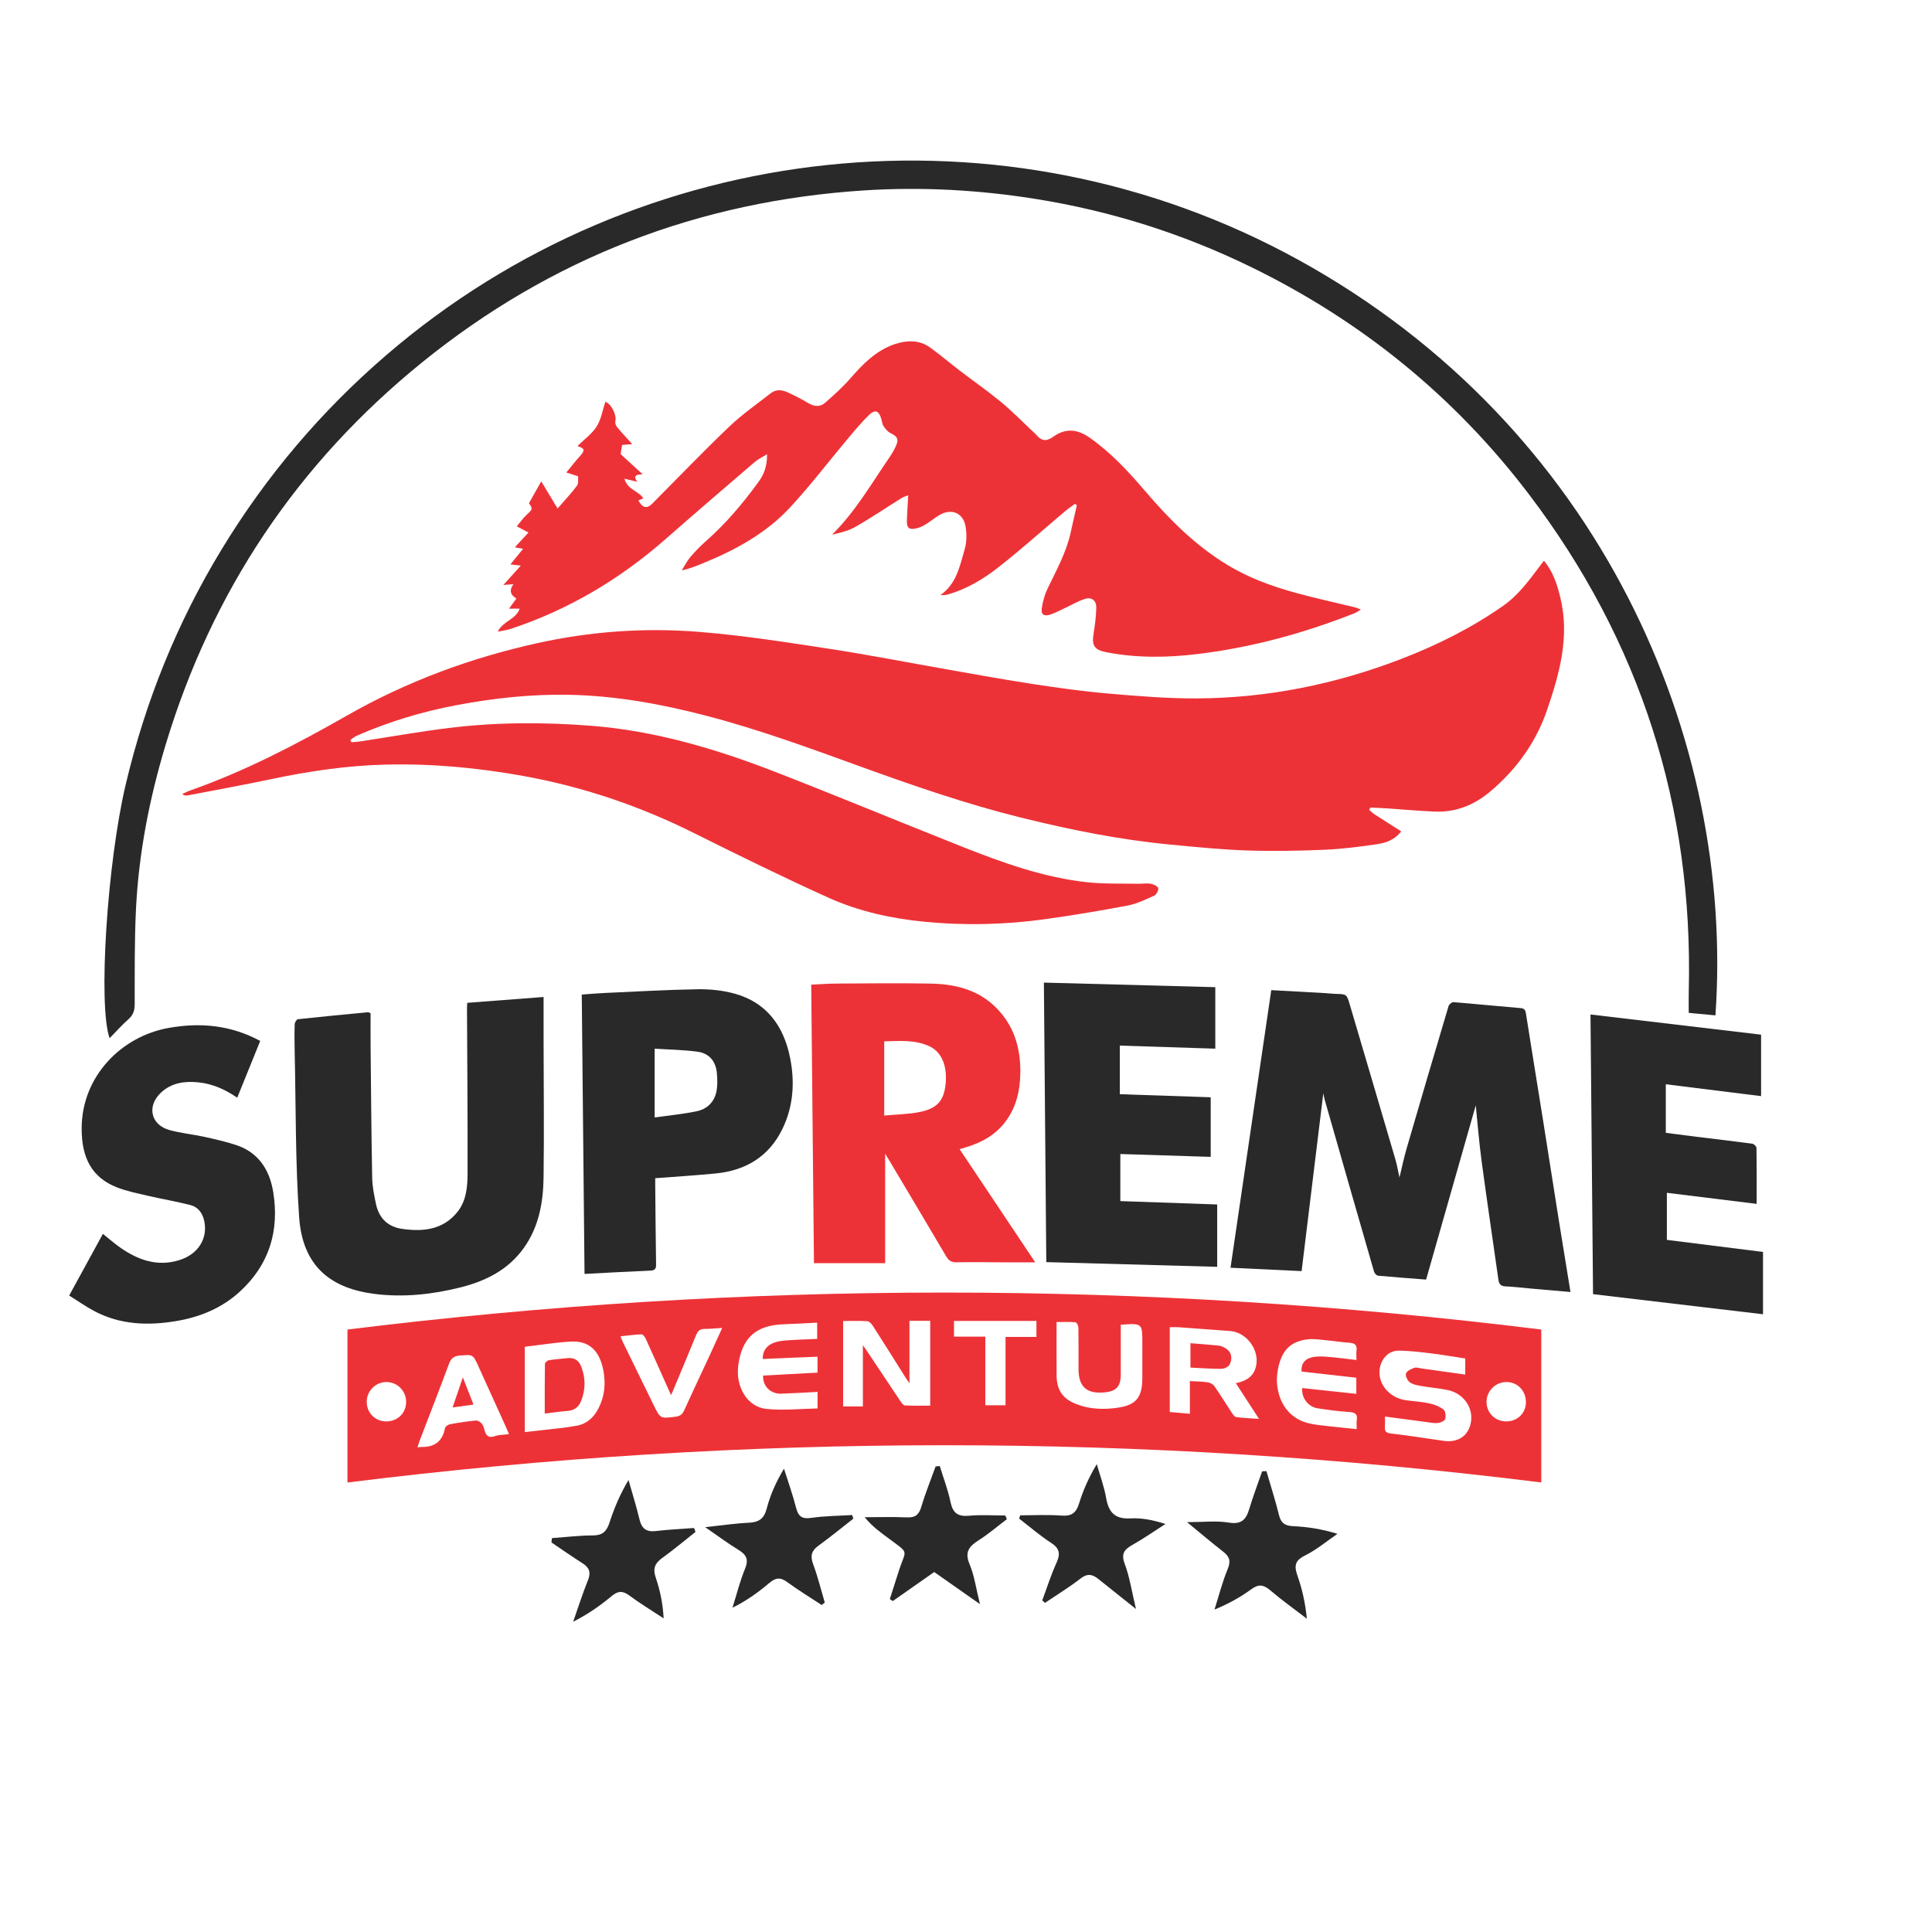
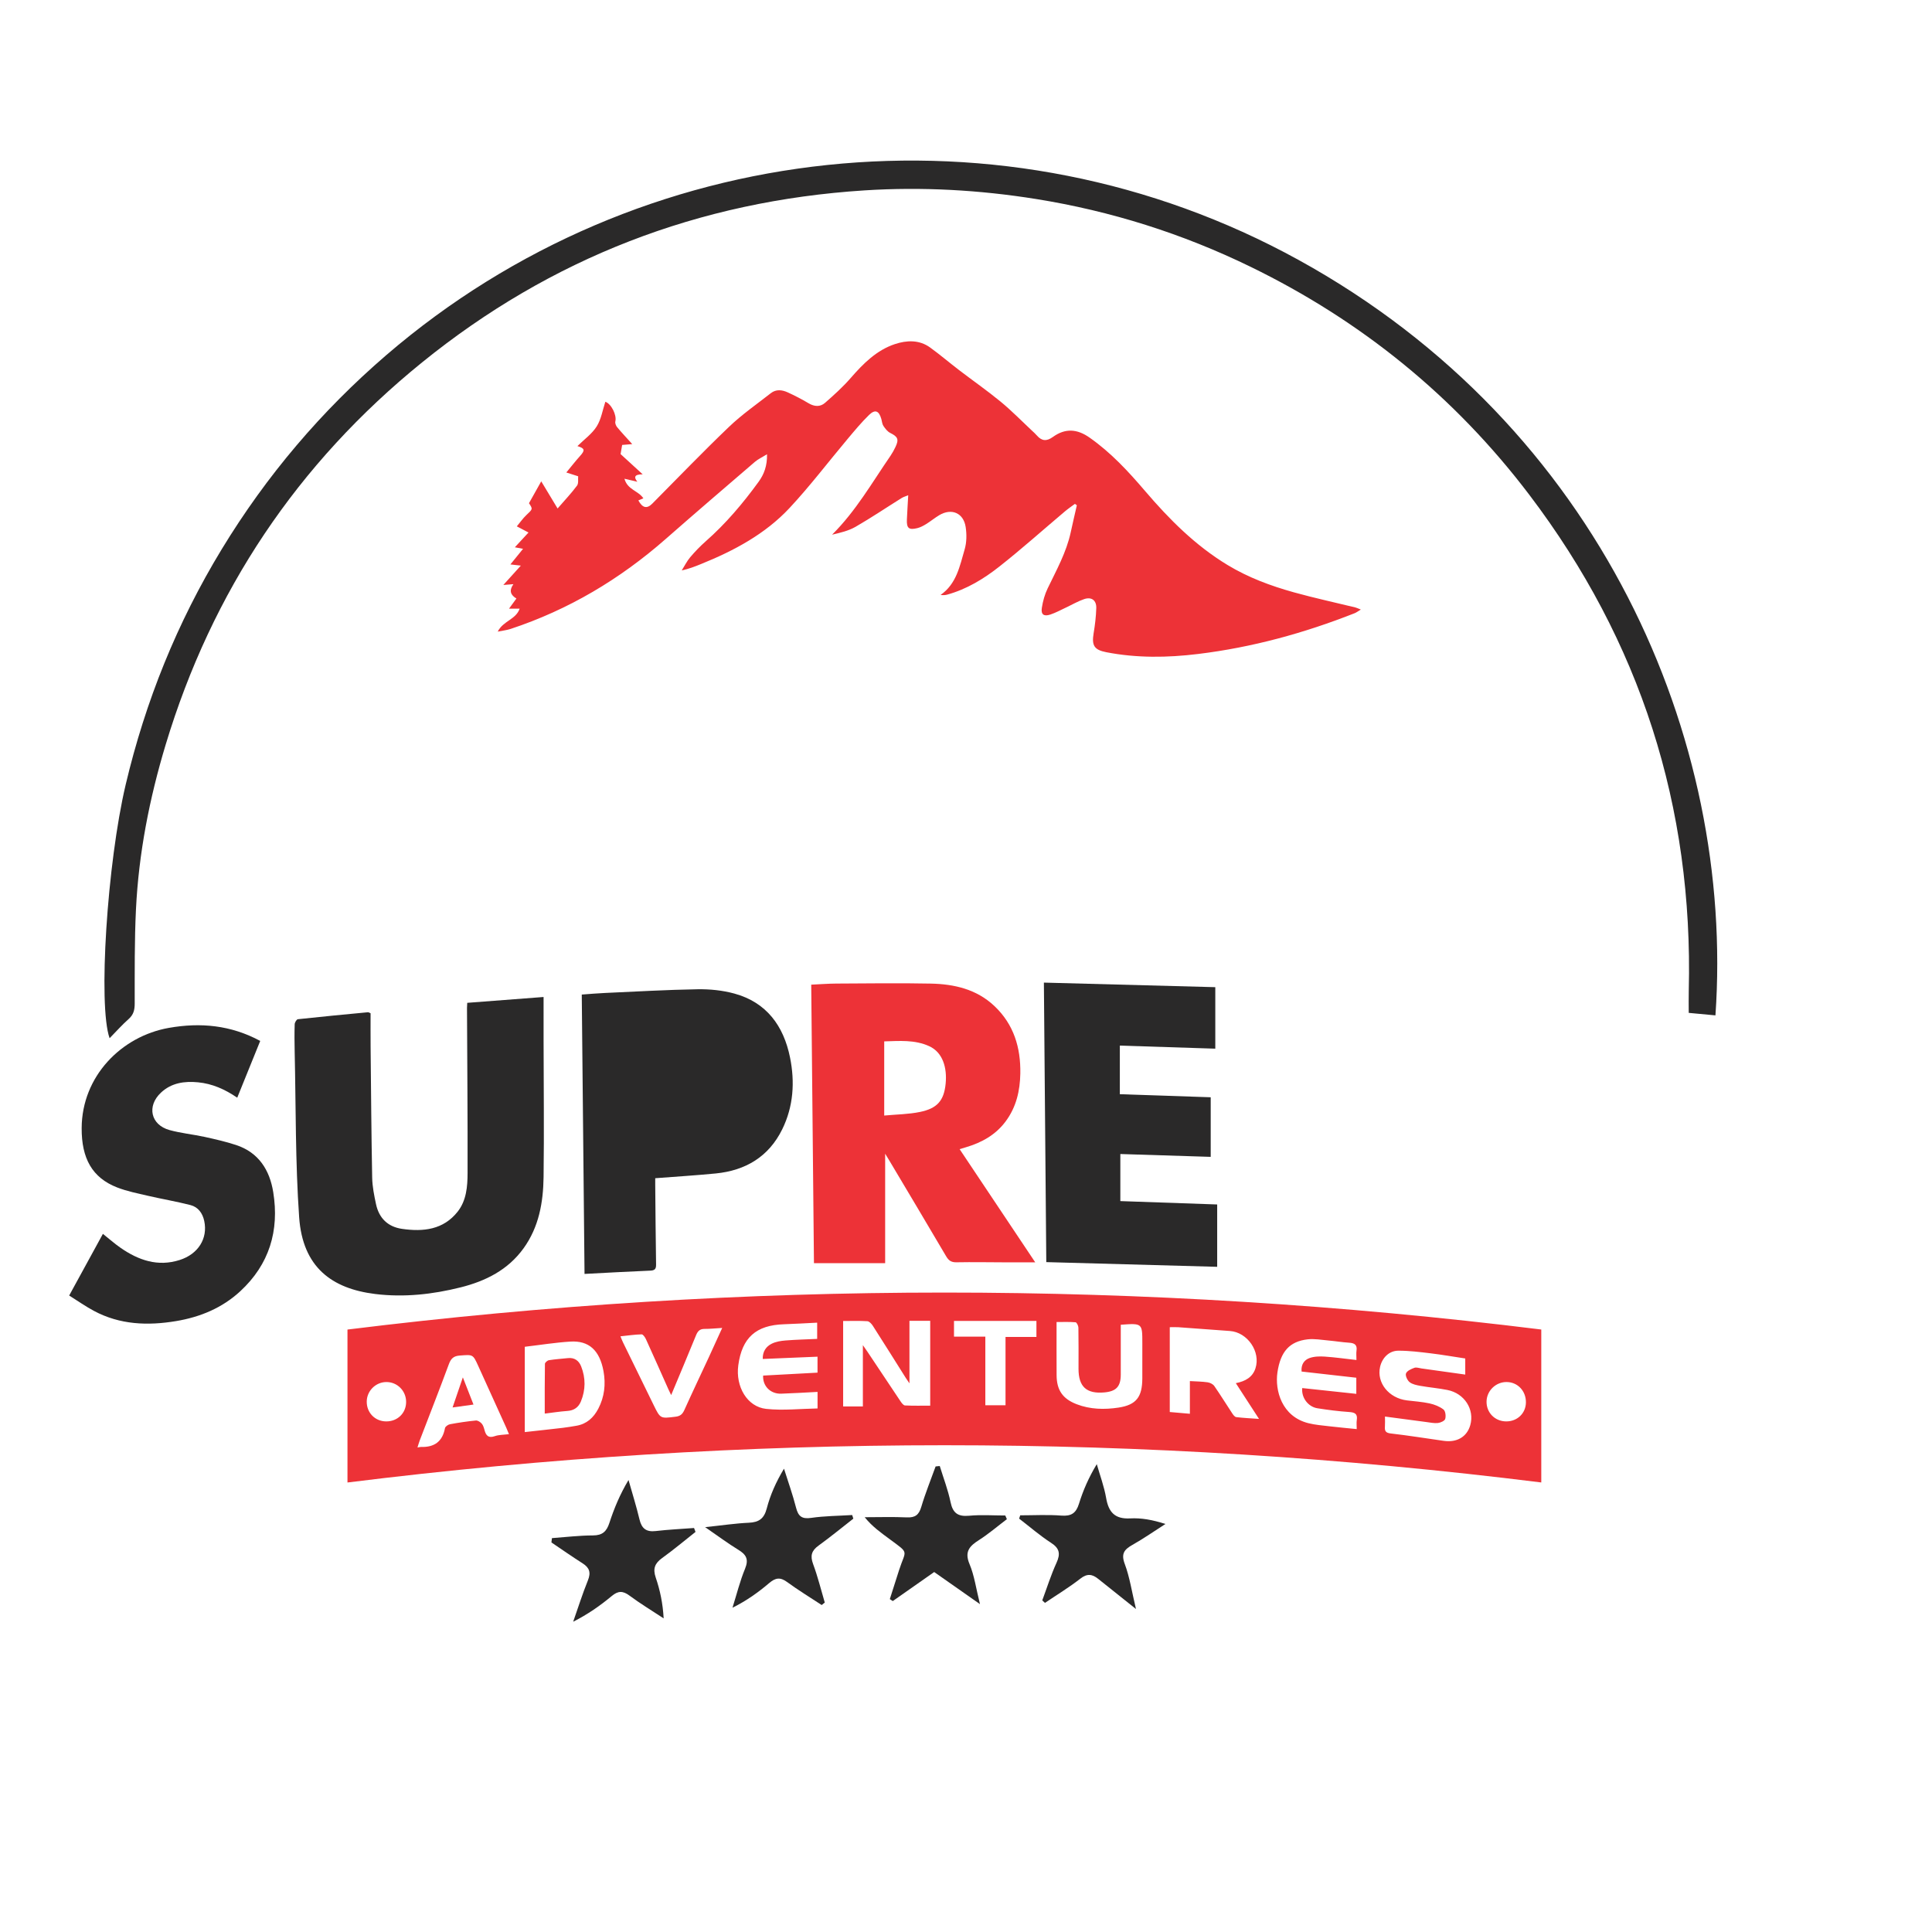
<svg xmlns="http://www.w3.org/2000/svg" xml:space="preserve" width="3.937in" height="3.937in" version="1.1" style="shape-rendering:geometricPrecision; text-rendering:geometricPrecision; image-rendering:optimizeQuality; fill-rule:evenodd; clip-rule:evenodd" viewBox="0 0 3937.01 3937.01">
  <defs>
    <style type="text/css">
   
    .fil0 {fill:#ED3237;fill-rule:nonzero}
    .fil1 {fill:#2A2929;fill-rule:nonzero}
   
  </style>
  </defs>
  <g id="Layer_x0020_1">
    <g id="_2717658427712">
      <path class="fil0" d="M1014.24 1287.13c10.78,-2.2 18.69,-3.02 26.07,-5.44 118.26,-39.06 222.94,-101.44 316.38,-183.49 60.15,-52.83 120.94,-104.92 181.69,-157.1 6.36,-5.45 14.36,-9.06 24.65,-15.41 0.48,23.76 -6.12,40.88 -17.14,56.06 -31.95,44.03 -66.94,85.38 -107.94,121.46 -11.3,9.98 -21.87,20.97 -31.59,32.45 -6.75,8.04 -11.49,17.77 -17.12,26.72 14.87,-3.19 27.22,-8.07 39.55,-13.09 67,-27.11 130.48,-60.91 180.15,-114.13 41.78,-44.79 78.99,-93.92 118.49,-140.9 13.98,-16.65 27.89,-33.44 43.4,-48.6 12.46,-12.12 20.33,-8.8 25.18,8.3 1.35,4.68 1.57,10.11 4.17,13.94 3.7,5.48 8.26,11.5 13.9,14.31 15.54,7.69 18.2,13.03 10.54,28.97 -2.86,6 -6.1,11.89 -9.83,17.39 -37.67,54.72 -70.73,112.94 -119.18,160.98 16.52,-3.89 33.43,-7.75 47.78,-16.01 31.96,-18.4 62.59,-39.08 93.92,-58.63 3.81,-2.39 8.37,-3.59 13.45,-5.69 -0.96,17.8 -2,33.56 -2.69,49.33 -0.79,17.88 3.86,21.95 21.41,17.63 6.33,-1.58 12.4,-4.91 18.01,-8.37 9.05,-5.62 17.33,-12.5 26.46,-17.96 25.08,-14.94 49.52,-4.69 53.89,24.15 2.26,14.83 2.1,31.4 -2.13,45.68 -9.93,33.64 -16.32,69.89 -49.01,92.7 5.37,0.78 9.57,0.43 13.52,-0.67 39.72,-10.97 74.53,-32.15 106.22,-57.15 45.75,-36.05 89.21,-74.98 133.76,-112.55 6.44,-5.43 13.47,-10.19 20.21,-15.22 1.32,0.95 2.66,1.89 3.96,2.85 -4.17,18.4 -8.52,36.76 -12.49,55.18 -8.88,40.95 -29.18,77.14 -47.07,114.39 -5.9,12.2 -9.61,25.84 -11.73,39.23 -2.22,13.72 3.91,18.34 17.32,13.88 10.89,-3.59 21.14,-9.28 31.59,-14.15 12.43,-5.81 24.45,-12.95 37.39,-17.33 14.94,-5.05 25.05,2.43 24.6,18.23 -0.5,17.26 -2.6,34.52 -5.43,51.57 -4.1,24.79 1.18,33.62 25.71,38.42 62.14,12.1 124.58,11.26 187.12,3.63 110.04,-13.4 216.04,-42.44 319.01,-83.06 3.71,-1.46 7.01,-4.05 12.73,-7.45 -5.67,-2.23 -8.35,-3.63 -11.16,-4.33 -41.77,-10.22 -83.84,-19.25 -125.24,-30.78 -47.13,-13.15 -92.8,-30.02 -135.17,-55.67 -65.69,-39.76 -118.74,-93.05 -168.14,-150.84 -34.09,-39.92 -69.59,-78.34 -113.15,-108.85 -25.83,-18.14 -49.9,-19.14 -74.76,-1.22 -12.46,8.98 -22.46,8.57 -32.43,-2.92 -3.18,-3.67 -6.84,-6.93 -10.42,-10.24 -21.08,-19.72 -41.28,-40.5 -63.56,-58.81 -27.44,-22.57 -56.7,-42.91 -84.96,-64.54 -19.77,-15.11 -38.7,-31.36 -58.85,-45.91 -22.13,-15.99 -47.81,-14.75 -71.55,-6.89 -37.36,12.41 -64.5,39.63 -89.98,68.91 -15.93,18.33 -34.14,34.79 -52.47,50.82 -9.83,8.61 -21.68,7.91 -33.53,0.86 -13.73,-8.16 -28.02,-15.56 -42.57,-22.21 -11.29,-5.16 -23.59,-6.75 -34.26,1.57 -28.7,22.47 -58.91,43.45 -85.16,68.54 -53.36,51.01 -104.58,104.33 -156.59,156.7 -10.78,10.86 -19.81,9.04 -28.33,-6.61 3.4,-1.39 6.7,-2.78 10.23,-4.26 -10.01,-15.47 -32.36,-17.19 -38.57,-39.91 9.73,2.27 17.02,4 26.31,6.13 -6.77,-8.33 -7.44,-15.19 10.85,-15.14 -18.02,-16.48 -32.43,-29.69 -45.03,-41.22 1.27,-7.51 2.21,-13.05 3.16,-18.61 6.16,-0.52 12.45,-1.06 20.59,-1.75 -11.53,-12.75 -21.54,-23.36 -30.81,-34.53 -2.47,-2.94 -4.48,-8.15 -3.64,-11.58 3.26,-13.15 -8.34,-35.97 -20.35,-40.16 -5.65,16.95 -8.43,35.74 -17.73,50.39 -9.6,15.21 -25.51,26.44 -39.19,39.96 15.22,4.52 15.79,8.54 5.69,19.79 -9.46,10.46 -18.12,21.68 -28.3,33.97 9.24,2.95 16.35,5.24 24.12,7.74 -0.57,5.7 1.18,14.37 -2.34,19.11 -11.68,15.67 -25.27,29.99 -39.59,46.49 -10.85,-18.04 -22.45,-37.27 -33.31,-55.28 -8.17,14.61 -16.24,28.98 -24.98,44.54 8.1,12.16 7.75,11.83 -5.58,24.44 -6.89,6.54 -12.37,14.56 -19.19,22.73 7.72,4.07 15,7.9 23.81,12.57 -8.94,9.66 -18.08,19.57 -27.83,30.1 4.7,0.9 8.75,1.65 16.72,3.11 -9.93,12.27 -18.27,22.56 -25.79,31.82 5.56,0.64 11.82,1.34 21.25,2.42 -13.33,14.72 -23.5,26.03 -35.63,39.44 8.13,-0.66 12.96,-1.04 20.48,-1.66 -9.34,13.46 -5.62,22.23 6.17,29.26 -5.05,6.93 -9.58,13.09 -15.11,20.68l21.69 0c-7.68,22.35 -33.54,24.63 -44.68,46.78z" />
      <path class="fil0" d="M1927.02 2208.36c-3.45,34.91 -17.48,50.44 -52.53,57.61 -23.13,4.75 -47.19,4.9 -72.65,7.28l0 -151.13c30.47,-0.79 61.8,-3.8 91.63,9.75 28.03,12.73 36.72,44.52 33.55,76.49zm122.31 76.76c21.6,-28.98 29.23,-62.26 29.87,-97.57 0.91,-52.78 -13.29,-100.02 -52.63,-137.3 -36.34,-34.48 -82.07,-44.92 -129.91,-45.89 -64.05,-1.29 -128.2,-0.37 -192.28,-0.06 -16.74,0.1 -33.46,1.42 -51.28,2.24 1.86,190.36 3.69,379.29 5.57,567.52l145.09 0 0 -223.01c3.39,5.53 5.46,8.8 7.43,12.14 39.01,65.57 78.2,131.06 116.85,196.84 5.11,8.7 10.43,12.44 20.87,12.26 33.36,-0.63 66.77,0 100.13,0.1 19.41,0.05 38.8,0.01 60.56,0.01 -51.96,-77.77 -102.83,-153.92 -154.11,-230.68 5.17,-1.53 8.98,-2.7 12.77,-3.82 32.26,-9.55 60.55,-25.16 81.07,-52.78z" />
-       <path class="fil0" d="M2825.83 1647.26c32.82,2.19 65.65,5.28 98.47,6.6 43.39,1.73 80.96,-14 113.67,-41.85 53.02,-45.06 92.57,-100.27 114.89,-165.92 25.11,-73.67 46.07,-148.54 26.89,-227.93 -6.49,-26.93 -14.61,-52.74 -33.52,-75.64 -3.19,4.19 -5.54,7.19 -7.85,10.3 -22.39,29.94 -44.39,60.1 -75.69,82 -64.58,45.11 -134.47,79.98 -207.8,108.18 -134.08,51.55 -273,79.63 -416.65,80.19 -59.84,0.22 -119.88,-4.7 -179.58,-9.86 -50.85,-4.36 -101.55,-11.49 -152.05,-19.15 -57.08,-8.64 -113.9,-19.1 -170.76,-29.04 -82.29,-14.38 -164.25,-30.54 -246.81,-43.15 -88.26,-13.48 -176.7,-27.38 -265.59,-34.45 -110.3,-8.77 -220.36,-0.9 -328.91,23.14 -136.41,30.2 -265.8,78.11 -387.43,147.46 -102.84,58.59 -207.72,113.38 -319.81,152.77 -5.52,1.95 -10.73,4.8 -16.08,7.22 4.18,2.93 7.56,3.48 10.76,2.86 56.25,-10.82 112.68,-21.09 168.73,-32.89 77.13,-16.28 154.8,-27.94 233.71,-29.97 94.61,-2.43 188.24,6.26 281.33,23.02 121.63,21.86 237.18,60.94 347.73,116.11 90.67,45.24 181.68,89.98 273.99,131.73 62.19,28.14 128.94,42.81 196.97,49.39 82.63,8.01 165.3,5.96 247.49,-5.6 55.4,-7.81 110.66,-16.92 165.6,-27.37 18.87,-3.57 36.96,-12.33 54.65,-20.31 4.41,-1.97 9.31,-11.47 7.94,-15.32 -1.62,-4.39 -9.7,-8.05 -15.45,-8.94 -8.66,-1.35 -17.76,0.26 -26.63,0.08 -33.24,-0.68 -66.76,0.59 -99.75,-2.8 -90.62,-9.34 -175.61,-40.22 -259.55,-73.52 -126.51,-50.13 -252.11,-102.41 -378.97,-151.66 -120.86,-46.92 -244.53,-83.74 -374.91,-93.95 -97.02,-7.6 -193.85,-7.41 -290.35,4.5 -61.27,7.56 -122.13,18.46 -183.18,27.77 -5.06,0.76 -10.2,0.8 -15.31,1.19 -0.68,-1.49 -1.39,-3 -2.09,-4.55 4.41,-2.94 8.46,-6.63 13.23,-8.73 65.02,-28.41 132.43,-48.85 202.21,-62.03 76.53,-14.45 153.38,-22.89 231.55,-21.26 94.96,1.99 187.35,18.94 278.74,42.78 107.68,28.08 212.01,66.49 316.48,104.34 106.6,38.62 213.7,75.63 323.85,102.95 99.67,24.66 200.22,45.1 302.59,54.89 52.18,4.99 104.41,10.35 156.71,12.18 52.89,1.84 105.94,0.84 158.82,-1.36 36.26,-1.51 72.54,-6.09 108.47,-11.44 17.45,-2.6 35.13,-8.41 48.78,-26.08 -19.08,-12.17 -37.07,-23.51 -54.83,-35.08 -3.81,-2.46 -7.03,-5.88 -10.55,-8.86l2.77 -4.59c11.03,0.55 22.07,0.95 33.07,1.7z" />
      <path class="fil0" d="M1944.06 2691.74l167.96 0 0 32.65 -62.98 0 0 139.28 -41.14 0 0 -139.91 -63.85 0 0 -32.02zm209 2.27c13.44,0 26.13,-0.56 38.72,0.52 2.31,0.19 5.7,7.04 5.78,10.87 0.48,28.02 0.24,56.03 0.24,84.05 0,36.47 16.35,51.32 52.82,47.98 23.97,-2.2 33.15,-11.93 33.26,-36 0.13,-33.72 0.02,-67.38 0.02,-101.88 43.93,-3.22 43.93,-3.22 43.93,37.45 0,24.04 0.08,48.04 -0.03,72.04 -0.16,37.54 -12.09,53.85 -48.67,59.37 -28.51,4.28 -57.63,3.75 -85.32,-6.99 -28.24,-10.94 -40.48,-28.59 -40.67,-59.05 -0.22,-35.56 -0.07,-71.09 -0.07,-108.37zm230.68 10.53c6.28,0 11.94,-0.31 17.52,0.06 35.04,2.47 70.02,5.16 105.03,7.69 35.76,2.54 63.18,42.2 52.03,76.23 -5.8,17.7 -20.14,26.2 -39.96,30.06 15.89,24.47 30.73,47.4 47.23,72.85 -17.11,-1.2 -31.87,-1.88 -46.44,-3.66 -3.04,-0.39 -6.16,-4.64 -8.21,-7.8 -12.24,-18.46 -23.84,-37.39 -36.46,-55.57 -2.69,-3.88 -8.71,-6.84 -13.55,-7.55 -11.3,-1.65 -22.83,-1.68 -36.19,-2.51l0 66.62c-14.7,-1.29 -27.4,-2.39 -40.99,-3.58l0 -172.85zm219.37 92.32c6.26,-42.94 24.9,-63.24 61.41,-67.55 13.87,-1.65 28.3,1.09 42.44,2.33 14.15,1.26 28.22,3.59 42.39,4.53 10.69,0.71 16.71,4.12 14.94,16.12 -0.81,5.56 -0.12,11.36 -0.12,19.11 -22.53,-2.52 -43.47,-5.51 -64.5,-6.94 -10.32,-0.7 -21.55,-0.45 -31.08,2.94 -10.83,3.81 -17.61,13.23 -16.23,27.51 37.78,4.27 74.67,8.45 111.52,12.61l0 32.85c-37.33,-3.98 -73.76,-7.9 -110.19,-11.8 -2.06,19.39 11.86,38.11 30.77,41.15 21.44,3.41 43.08,6.18 64.73,7.65 11.59,0.8 17.58,3.6 15.65,16.34 -0.84,5.56 -0.13,11.37 -0.13,18.48 -19.6,-2 -37.96,-3.62 -56.26,-5.79 -14.06,-1.65 -28.34,-2.8 -42.04,-6.19 -54.99,-13.7 -68.53,-67.41 -63.3,-103.35zm209.21 -11.48c4.22,-18.39 18.22,-32.83 36.98,-32.94 22.05,-0.11 44.22,2.74 66.17,5.36 23.35,2.81 46.53,6.91 70.41,10.49l0 32.8c-30.46,-4.26 -59.85,-8.42 -89.3,-12.5 -4.83,-0.68 -10.31,-2.78 -14.42,-1.26 -6.44,2.37 -14.91,6.05 -16.99,11.35 -1.78,4.52 2.65,14.15 7.25,17.79 5.78,4.59 14.4,6.25 22.06,7.63 18.36,3.25 36.98,4.79 55.23,8.43 34.63,6.9 55.45,39.72 46.39,71.67 -6.73,23.66 -26.98,35.77 -54.04,31.96 -36.01,-5.05 -71.88,-10.93 -107.99,-15.05 -10.55,-1.21 -12.58,-5.2 -11.89,-14.08 0.44,-6.09 0.1,-12.25 0.1,-20.39 29.18,3.9 56.67,7.6 84.19,11.17 7.94,1.03 16.04,2.84 23.8,1.98 5.42,-0.66 13.59,-4.3 14.78,-8.3 1.7,-5.8 0.52,-16.07 -3.48,-19.18 -8,-6.17 -18.41,-10.25 -28.43,-12.45 -15.09,-3.29 -30.72,-4.24 -46.11,-6.15 -36.96,-4.56 -62.07,-35.98 -54.69,-68.31zm258.3 30.91c22.39,0.38 39.22,18.46 38.89,41.7 -0.33,22.13 -17.63,38.67 -40.27,38.53 -22.89,-0.12 -40.34,-17.82 -39.96,-40.54 0.37,-22.13 19.1,-40.13 41.34,-39.7zm-1175.05 48.13c-17.1,0 -34.28,0.43 -51.43,-0.43 -3.19,-0.15 -6.74,-5.01 -9.07,-8.43 -22.53,-33.54 -44.85,-67.22 -67.28,-100.85 -2.37,-3.56 -4.9,-7.08 -9.43,-13.59l0 124.89 -40.22 0 0 -174.11c16.8,0 33.14,-0.64 49.38,0.44 4,0.26 8.68,5.44 11.24,9.5 22.54,35.15 44.66,70.54 66.92,105.89 1.69,2.58 3.45,5.09 7.6,11.27l0 -127.42 42.3 0 0 172.84zm-229.57 5.7c-34.89,0.59 -70.13,4.56 -104.6,0.89 -38.89,-4.15 -62.8,-45.44 -56.91,-88.93 7.61,-56.25 36.13,-81.71 93.07,-83.54 22.15,-0.72 44.32,-2.11 67.67,-3.26l0 33.09c-21.38,1.01 -43.02,1.49 -64.5,3.22 -9.54,0.74 -19.68,2.39 -28.08,6.57 -11.49,5.7 -18.76,15.84 -18.33,31.13 37.88,-1.59 74.18,-3.08 111.62,-4.66l0 32.53c-36.87,1.97 -73.92,3.97 -110.82,5.98 -1.24,21.4 15.09,37.62 36.76,36.89 24.35,-0.8 48.7,-2.34 74.14,-3.64l0 33.72zm-221.65 -104.15c-16.56,35.69 -33.52,71.26 -49.69,107.16 -3.85,8.58 -8.2,12.61 -18.06,13.84 -30.9,3.78 -30.82,4.36 -44.54,-23.66 -20.82,-42.56 -41.67,-85.07 -62.41,-127.63 -1.71,-3.47 -3.06,-7.12 -5.31,-12.55 15.32,-1.6 29.22,-3.68 43.18,-4.01 2.86,-0.07 6.9,5.8 8.7,9.71 15.47,33.85 30.48,67.85 45.64,101.81 1.41,3.16 2.94,6.2 5.83,12.24 17.73,-42.52 34.48,-82 50.62,-121.7 3.4,-8.35 7.51,-13.15 17.12,-13.14 11.36,0.04 22.7,-1.19 36.27,-1.98 -9.76,21.42 -18.44,40.73 -27.35,59.91zm-225.22 104.79c-9.63,18.26 -23.55,31.04 -44.54,34.61 -9.15,1.55 -18.35,3.15 -27.59,4.24 -25.47,3.01 -51.02,5.71 -77.6,8.68l0 -173.85c31.19,-3.65 61.88,-8.62 92.73,-10.57 37.81,-2.39 59.9,17.63 67.7,60.35 4.79,26.31 2.02,52.31 -10.7,76.54zm-210.88 55.84c-12.91,4.43 -17.86,-1.1 -20.85,-12.22 -1.27,-4.7 -2.68,-9.89 -5.74,-13.38 -2.82,-3.26 -8.15,-6.68 -11.99,-6.29 -17.62,1.69 -35.19,4.31 -52.61,7.55 -3.91,0.71 -9.67,4.7 -10.27,7.94 -5.08,27.44 -21.75,39.22 -48.77,38.37 -1.65,-0.04 -3.33,0.5 -7.27,1.11 1.8,-5.72 2.94,-10.14 4.57,-14.36 19.81,-51.73 40.13,-103.31 59.32,-155.3 4.28,-11.64 9.59,-16.78 22.4,-17.72 26.65,-1.97 26.61,-2.87 37.44,21.04 19.08,42 38.19,84.03 57.22,126.11 1.79,3.95 3.35,7.99 5.45,13.05 -10.65,1.39 -20.34,1.11 -28.92,4.09zm-221.4 -30.08c-22.76,-0.16 -39.92,-17.89 -39.5,-40.84 0.38,-21.65 18.47,-39.39 40.09,-39.39 22.34,0 40.24,18.1 40.16,40.66 -0.06,22.75 -17.59,39.78 -40.75,39.57zm-78.76 -187.17l0 311.66c811.19,-101.22 1621.86,-101.22 2432.72,-0.06l0 -311.67c-811.12,-100.42 -1621.56,-100.42 -2432.72,0.06z" />
      <path class="fil0" d="M1157.09 2767.56c-12.84,1.4 -25.74,2.17 -38.47,4.24 -3.16,0.52 -8.13,4.83 -8.16,7.44 -0.56,33.3 -0.37,66.57 -0.37,101.36 16.29,-1.96 31.05,-4.31 45.93,-5.35 13.53,-0.93 22.73,-7.22 27.74,-19.4 9.73,-23.65 9.85,-47.71 0.53,-71.37 -4.61,-11.74 -13.64,-18.4 -27.19,-16.92z" />
      <path class="fil0" d="M922.26 2868.11c15.41,-2.15 28.31,-3.93 42.6,-5.93 -7.26,-18.6 -13.85,-35.44 -21.66,-55.39 -7.39,21.7 -13.75,40.29 -20.94,61.32z" />
-       <path class="fil0" d="M2508.14 2774.69c2.74,-11.26 -0.37,-21.3 -11.06,-27.42 -4.15,-2.39 -8.87,-4.69 -13.56,-5.17 -18.89,-2.02 -37.85,-3.32 -57.63,-4.94l0 49.73c21.14,0.97 41.06,2.4 60.98,2.5 9.7,0.05 18.72,-4.16 21.28,-14.69z" />
-       <path class="fil1" d="M1334.05 2277.16l0 -140.19c29.57,1.95 58.76,2.3 87.47,6.22 23.66,3.19 37.21,19.53 39.33,43.56 1.04,11.76 1.49,24 -0.52,35.55 -3.93,22.73 -18.85,37.72 -40.84,42.27 -27.49,5.72 -55.63,8.36 -85.44,12.59zm124.4 114.11c60.76,-5.98 107.98,-33.99 135.48,-89.79 23.05,-46.71 26.12,-96.86 15.9,-146.92 -13.02,-63.96 -47.7,-111.92 -113.34,-129.89 -24.06,-6.57 -49.97,-9.19 -75,-8.78 -63.12,1.06 -126.24,4.76 -189.34,7.59 -15,0.65 -29.98,2.03 -46.63,3.22 1.88,190.83 3.75,380.21 5.63,569.28 45.9,-2.36 89.82,-4.93 133.81,-6.69 9.35,-0.38 12.13,-3.34 11.98,-12.52 -0.83,-54.3 -1.2,-108.58 -1.72,-162.91 -0.02,-4.65 0,-9.28 0,-12.9 42.63,-3.3 83,-5.75 123.24,-9.69z" />
-       <path class="fil1" d="M3396.73 2526.62l0 -95.94c60.79,7.48 121.3,14.96 183,22.57 0,-39.48 0.19,-76.81 -0.38,-114.13 -0.06,-3.01 -5.3,-8.08 -8.62,-8.51 -37.77,-5.11 -75.67,-9.42 -113.52,-14.09 -20.52,-2.52 -41.05,-5.28 -62.65,-8.06l0 -98.97c65.48,8.16 129.96,16.17 194.17,24.18l0 -125.24c-116.58,-13.79 -231.7,-27.4 -347.64,-41.13 1.74,191.45 3.49,380.48 5.19,569.9 115.87,13.69 231.01,27.3 346.37,40.96l0 -126.96c-65.38,-8.2 -130,-16.3 -195.9,-24.59z" />
+       <path class="fil1" d="M1334.05 2277.16l0 -140.19zm124.4 114.11c60.76,-5.98 107.98,-33.99 135.48,-89.79 23.05,-46.71 26.12,-96.86 15.9,-146.92 -13.02,-63.96 -47.7,-111.92 -113.34,-129.89 -24.06,-6.57 -49.97,-9.19 -75,-8.78 -63.12,1.06 -126.24,4.76 -189.34,7.59 -15,0.65 -29.98,2.03 -46.63,3.22 1.88,190.83 3.75,380.21 5.63,569.28 45.9,-2.36 89.82,-4.93 133.81,-6.69 9.35,-0.38 12.13,-3.34 11.98,-12.52 -0.83,-54.3 -1.2,-108.58 -1.72,-162.91 -0.02,-4.65 0,-9.28 0,-12.9 42.63,-3.3 83,-5.75 123.24,-9.69z" />
      <path class="fil1" d="M481.07 2333.3c-20.93,-6.85 -42.57,-11.83 -64.13,-16.55 -23.76,-5.17 -48.25,-7.49 -71.62,-13.96 -38.26,-10.67 -46.57,-48.78 -17.37,-76.18 21.36,-20.06 47.93,-23.8 75.74,-21.09 28.79,2.8 54.61,14.11 79.74,31.36 16.06,-39.64 31.4,-77.55 46.85,-115.7 -60.12,-32.34 -121.83,-37.92 -186.26,-26.57 -96.41,17.01 -177.16,98.32 -177.6,204.28 -0.29,61.46 21.23,101.03 72.4,120.91 20.06,7.78 41.54,12.04 62.6,16.93 28.85,6.72 58.09,11.59 86.72,18.94 15.67,4.07 24.67,16.43 28.09,32.52 7.54,35.43 -12.19,67.36 -50.09,79.42 -44.6,14.21 -83.86,0.52 -120.36,-24.77 -12.25,-8.47 -23.46,-18.49 -36.07,-28.49 -22.72,41.56 -45.19,82.61 -68.73,125.65 17.42,10.88 33.36,22.18 50.46,31.31 52.93,28.32 109.59,30.42 167.28,20.8 49.03,-8.15 93.86,-26.63 130.81,-60.75 59.33,-54.74 79.93,-123.49 67.31,-201.87 -7.22,-45.04 -29.61,-81.05 -75.76,-96.19z" />
      <path class="fil1" d="M2476.52 2136.94l0 -125.29c-117.34,-3.13 -233.07,-6.2 -349.29,-9.31 1.65,191.96 3.29,380.52 4.89,569.58 117.06,3.21 232.56,6.4 348.24,9.57l0 -127.04c-66.22,-2.31 -131.31,-4.56 -197.35,-6.88l0 -95.93c62.04,1.97 123.15,3.88 184.16,5.79l0 -121.44c-62.47,-2.11 -123.94,-4.2 -185.17,-6.24l0 -99.06c65.8,2.12 130.5,4.2 194.52,6.26z" />
      <path class="fil1" d="M262.19 2076.51c10.03,-8.89 12.3,-18.6 12.31,-31.48 0.09,-64.05 -0.54,-128.14 2.57,-192.05 5.57,-114.13 27.43,-225.7 60.35,-334.93 94.44,-313.27 268.7,-573.78 522.68,-779.56 262.72,-212.84 564.28,-328.97 901.76,-350.54 117.22,-7.46 233.81,-0.94 349.9,17.67 152.37,24.47 297.83,70.44 436.37,137.91 225.95,110.03 416.3,264.42 568.2,464.65 226.48,298.47 334.32,635.83 325.02,1010.54 -0.36,14.61 -0.07,29.24 -0.07,45.31 17.61,1.65 35.61,3.35 54.42,5.09 39.19,-561.29 -232.92,-1200.26 -850.07,-1539.72 -598.59,-329.29 -1341.25,-250.6 -1858.28,194.09 -132.65,114.14 -244.5,246.04 -335.45,395.59 -90.95,149.55 -155.58,309.79 -195.83,480.01 -37.71,159.74 -56.48,450.33 -32.72,516.56 13.15,-13.41 25.28,-27.12 38.84,-39.14z" />
      <path class="fil1" d="M938.69 2623.38c50.95,-12.8 96.46,-35.49 128.34,-79.74 31.26,-43.41 39.96,-93.53 40.67,-144.94 1.23,-92.59 0.14,-185.19 0.01,-277.8 -0.04,-29.2 -0.01,-58.43 -0.01,-89.24 -54.2,4.12 -104.84,8.01 -155.56,11.9 -0.25,5.12 -0.5,7.75 -0.5,10.37 0.5,112.17 1.46,224.33 1.19,336.5 -0.05,27.42 -2.37,55.96 -20.12,78.56 -29.24,37.13 -70.29,41.43 -113.45,35.19 -29.04,-4.19 -47,-22 -53.05,-50.5 -3.77,-17.71 -7.43,-35.84 -7.78,-53.82 -1.7,-89 -2.31,-178.02 -3.21,-267.04 -0.2,-23.06 -0.04,-46.12 -0.04,-68.03 -3.52,-1.46 -4.34,-2.15 -5.1,-2.07 -47.71,4.57 -95.44,9.03 -143.07,14.23 -2.59,0.28 -6.39,6.62 -6.48,10.22 -0.6,18.7 -0.46,37.39 -0.03,56.1 2.54,112.49 1.26,225.25 9.12,337.37 7.16,101.84 66.67,145.34 154.74,156.24 58.81,7.25 117.18,0.84 174.34,-13.52z" />
      <path class="fil1" d="M1349.38 3174.87c23.3,-16.76 45.33,-35.32 67.94,-53.14 -1.01,-2.69 -1.98,-5.33 -2.99,-7.99 -26.02,2 -52.14,3.16 -78.01,6.21 -19.34,2.3 -28.75,-5.05 -33.18,-23.72 -6.42,-27 -14.81,-53.56 -22.35,-80.28 -17.46,29.18 -29.36,57.94 -38.98,87.44 -5.68,17.43 -14.17,25.43 -33.42,25.48 -27.92,0.08 -55.8,3.48 -83.66,5.5l-1.02 8.8c21.11,14.24 41.98,28.9 63.47,42.53 14.01,8.93 17.38,18.69 10.87,34.74 -11.19,27.6 -20.11,56.12 -30.02,84.27 29.48,-14.89 54.88,-32.59 78.56,-52.34 13.15,-10.98 22.71,-10.83 36.23,-0.83 22.35,16.57 46.3,31.03 69.57,46.37 -1.66,-30.61 -7.36,-57.41 -16.13,-83.12 -6.19,-18.13 -1.9,-29.12 13.11,-39.92z" />
-       <path class="fil1" d="M3143.46 2276.96c-11.22,-70.44 -22.8,-140.79 -33.87,-211.26 -1.13,-7.19 -2.69,-10.71 -10.96,-11.4 -45.63,-3.76 -91.12,-8.45 -136.71,-12.11 -3.23,-0.27 -9.04,4.56 -10.07,8.09 -28.83,96.6 -57.32,193.32 -85.46,290.13 -5.54,18.98 -9.5,38.42 -14.57,59.13 -3.01,-13.51 -4.9,-25.34 -8.26,-36.76 -30.84,-105.24 -61.93,-210.42 -92.98,-315.6 -6.33,-21.45 -6.43,-21.35 -29.42,-21.89 -6.67,-0.19 -13.3,-1.11 -19.99,-1.48 -36.33,-2.05 -72.66,-4.01 -110.59,-6.13 -27.69,188.61 -55.29,376.7 -83.03,565.7 49.51,2.35 96.81,4.6 144.87,6.87 14.86,-121.68 29.43,-241.27 44.22,-362.54 1.14,5.41 1.69,9.35 2.78,13.18 33.44,116.87 66.88,233.76 100.64,350.6 0.96,3.29 5.13,7.79 8.12,8.09 32.22,3.03 64.52,5.3 97.95,7.93 33.96,-119.28 67.83,-238.08 101.15,-355.02 3.76,36.5 6.74,75.05 11.89,113.31 10.86,80.85 22.91,161.5 34.33,242.25 1.25,8.82 4.93,12.91 14.53,13.32 17.27,0.7 34.5,2.94 51.76,4.46 26.4,2.35 52.83,4.59 80.52,6.98 -8.19,-50.26 -16.19,-98.67 -23.91,-147.1 -11.07,-69.57 -21.82,-139.17 -32.91,-208.74z" />
      <path class="fil1" d="M1994.76 3138.43c19.96,-12.73 38.09,-28.33 57.02,-42.67 -1.07,-2.49 -2.15,-5.01 -3.19,-7.5 -24.61,0 -49.34,-1.8 -73.67,0.49 -22.75,2.11 -33.26,-5.23 -37.91,-27.85 -5.18,-24.96 -14.48,-49.03 -21.98,-73.48 -2.8,0.29 -5.63,0.6 -8.45,0.88 -9.88,27.45 -20.9,54.52 -29.19,82.41 -4.79,16.19 -12.41,22.15 -29.28,21.41 -28.62,-1.31 -57.35,-0.37 -86.04,-0.37 15.32,19.09 32.96,31.42 50.22,44.21 41.88,31.08 33.52,21.06 19.82,63.67 -6.3,19.65 -12.53,39.33 -18.82,58.98 2,1.33 4.01,2.65 6,4.01 27.57,-19.33 55.15,-38.67 84.41,-59.17 29.86,20.95 58.6,41.11 93.27,65.44 -8.1,-32.48 -11.46,-58.38 -21.24,-81.56 -10.64,-25.22 -0.3,-36.62 19.02,-48.91z" />
      <path class="fil1" d="M2307.76 3148.1c23.04,-13.05 44.83,-28.25 67.14,-42.56 -26.32,-8.5 -49.22,-12.57 -71.87,-11.37 -31.38,1.69 -44,-12.78 -48.99,-41.78 -4.04,-23.33 -12.52,-45.86 -19.04,-68.75 -16.58,27.5 -27.89,53.65 -36.28,80.7 -6,19.35 -15.85,25.71 -36.09,24.11 -27.72,-2.15 -55.76,-0.54 -83.62,-0.54 -0.75,2.24 -1.5,4.48 -2.24,6.69 21.54,16.55 42.13,34.48 64.81,49.17 17.76,11.43 19.69,22.6 11.32,40.98 -11.3,24.78 -19.48,50.93 -28.98,76.52 1.83,1.7 3.63,3.38 5.5,5.07 24.19,-16.36 49.3,-31.58 72.28,-49.51 13.91,-10.86 24.29,-9.07 36.34,0.68 23.27,18.73 46.7,37.3 76.85,61.33 -8.66,-36.2 -12.84,-65.15 -22.91,-91.93 -7.86,-20.97 -0.87,-29.43 15.76,-38.83z" />
-       <path class="fil1" d="M2659.2 3169.86c23.59,-11.66 44.29,-29.2 66.24,-44.2 -32.43,-10.06 -61.48,-14.31 -90.69,-15.67 -16.69,-0.78 -24.47,-6.54 -28.48,-22.82 -7.4,-30.05 -16.94,-59.58 -25.56,-89.31 -2.92,0.1 -5.86,0.25 -8.75,0.37 -8.91,25.79 -18.65,51.3 -26.47,77.39 -6.51,21.63 -16.28,31.22 -41.48,27.08 -25.22,-4.13 -51.63,-0.91 -85.08,-0.91 28.5,23.38 50.6,42.28 73.58,60.11 12.67,9.85 16.19,18.7 9.46,35.02 -11.12,26.83 -18.27,55.3 -27.11,83.08 29.05,-11.94 53.07,-25.41 75.17,-41.56 14.94,-10.96 24.97,-9.16 38.44,2.25 23.95,20.39 49.7,38.73 74.65,57.91 -3.15,-31.73 -9.46,-60.13 -19.05,-87.39 -6.89,-19.63 -6.04,-30.9 15.12,-41.35z" />
      <path class="fil1" d="M1668.09 3149.56c24.17,-17.5 47.26,-36.49 70.82,-54.85 -0.8,-2.47 -1.55,-4.91 -2.33,-7.39 -27.91,1.75 -56.04,1.79 -83.61,5.81 -19.05,2.78 -26.32,-3.3 -30.81,-20.93 -6.85,-26.81 -16.24,-52.94 -24.55,-79.35 -16.4,27.45 -27.99,53.6 -35.1,80.96 -5.43,20.92 -16.02,28.33 -36.62,29.22 -26.87,1.18 -53.65,5.26 -88.98,8.99 27.29,18.76 46.94,33.51 67.83,46.23 15.87,9.69 21.38,19.28 13.61,38.28 -10.6,25.71 -17.31,53.04 -25.69,79.68 28.8,-14.32 52.66,-31.42 74.91,-50.35 12.67,-10.76 22.35,-12.31 36.24,-2.14 22.79,16.7 47.03,31.44 70.67,47 2.08,-1.68 4.14,-3.36 6.25,-5.05 -7.78,-26.24 -14.27,-52.95 -23.81,-78.57 -6.24,-16.85 -3.1,-27.24 11.15,-37.54z" />
    </g>
  </g>
</svg>